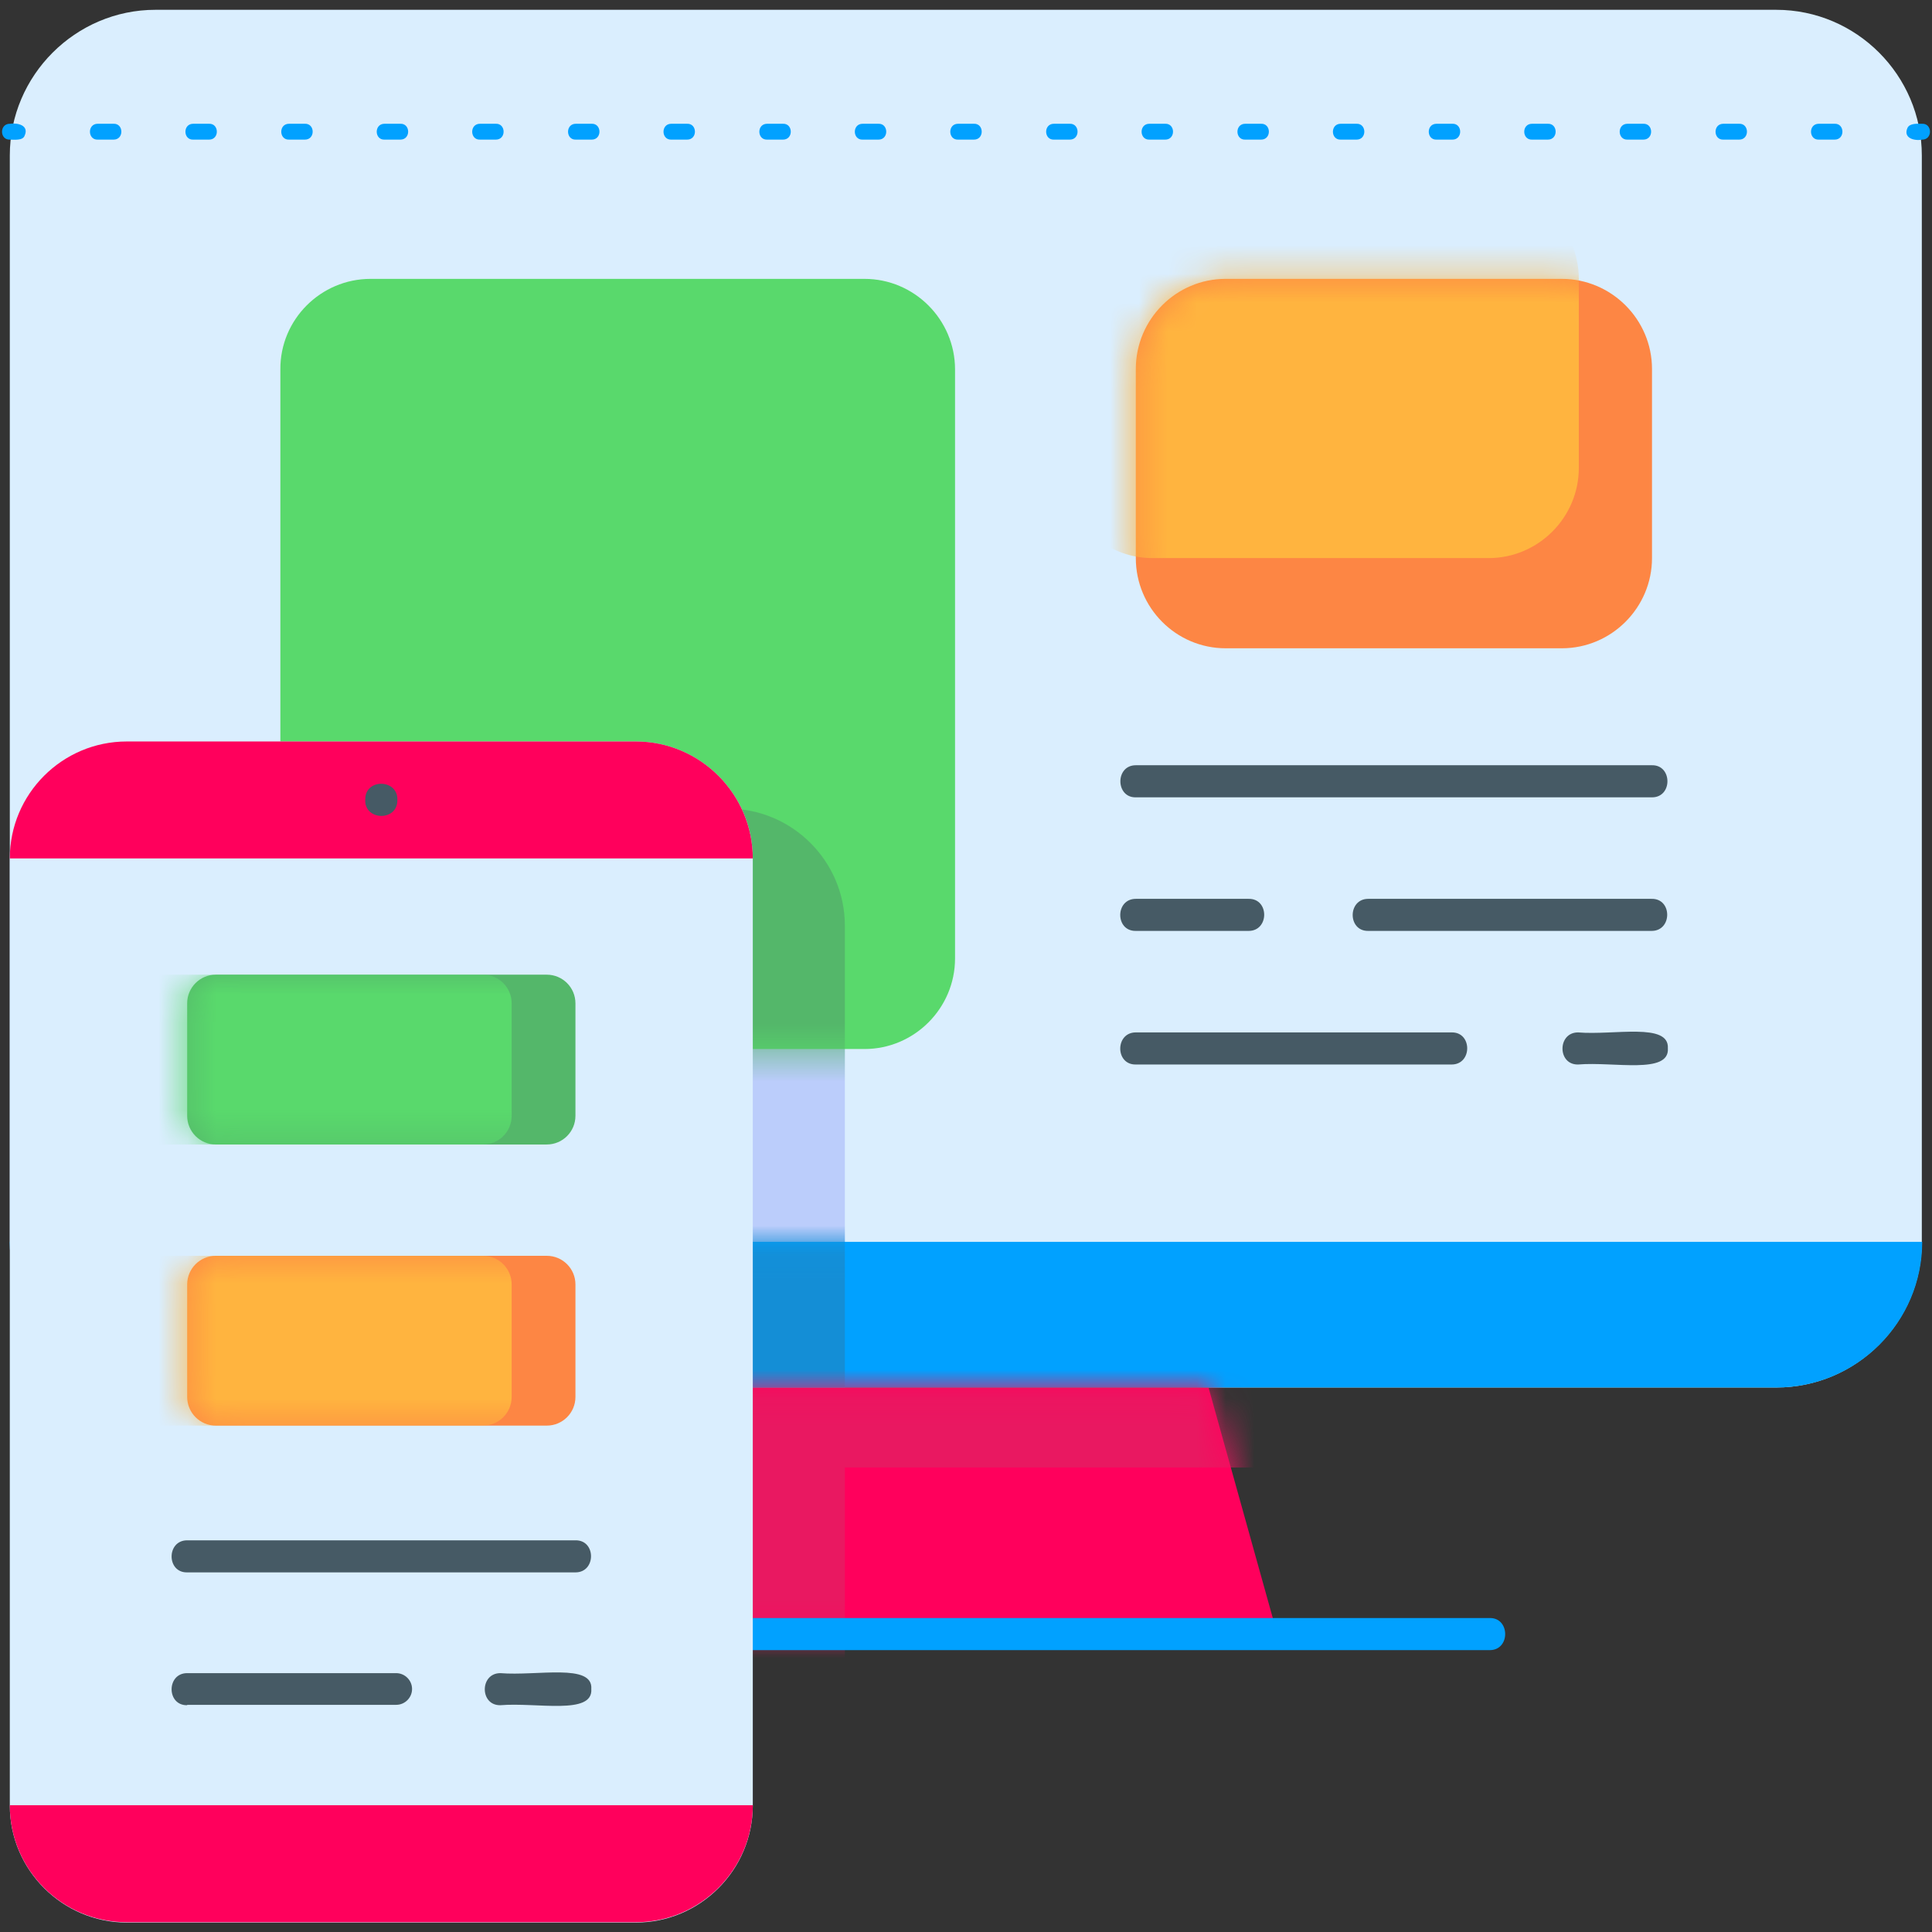
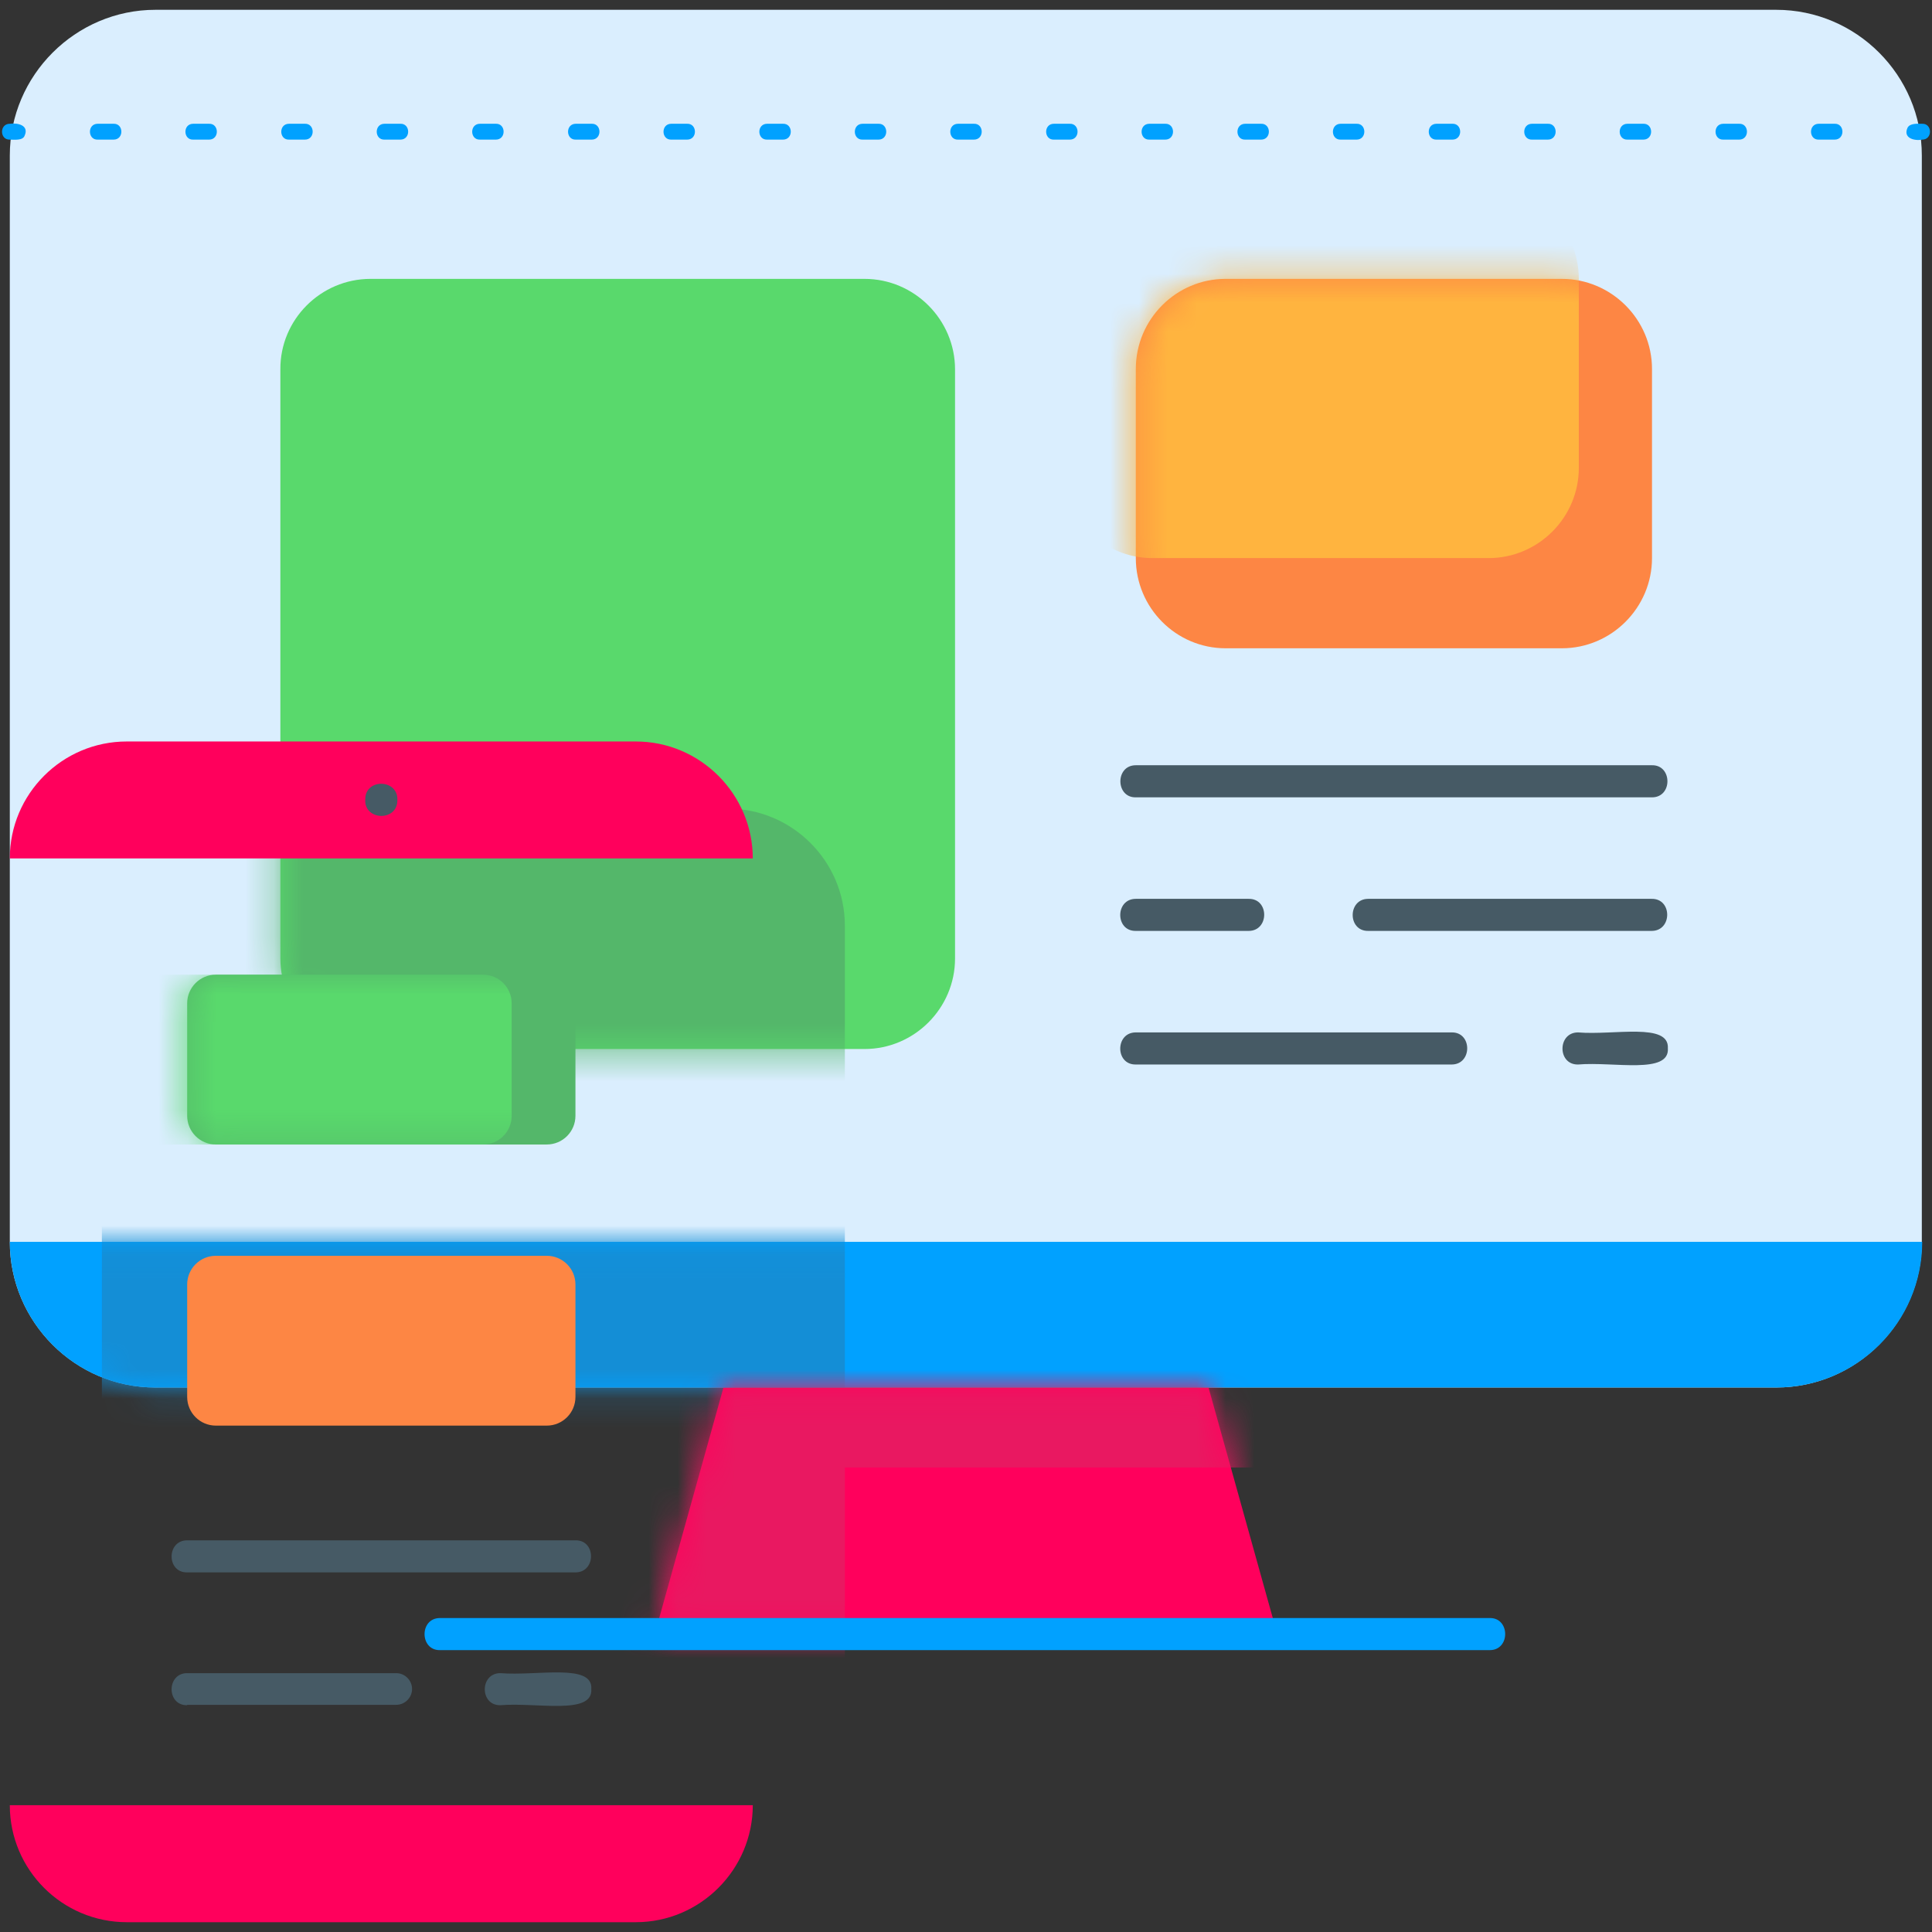
<svg xmlns="http://www.w3.org/2000/svg" width="67" height="67" viewBox="0 0 67 67" fill="none">
  <rect x="0" y="0" width="67" height="67" fill="#333333" stroke="none" />
  <g clip-path="url(#clip0_97_52)">
    <path fill-rule="evenodd" clip-rule="evenodd" d="M5.391 0.34H61.596C64.383 0.34 66.647 2.617 66.647 5.391V43.066C66.647 45.853 64.37 48.117 61.596 48.117H5.391C2.604 48.117 0.34 45.84 0.34 43.066V5.391C0.34 2.617 2.617 0.34 5.391 0.34Z" fill="#DAEEFE" />
    <mask id="mask0_97_52" style="mask-type:luminance" maskUnits="userSpaceOnUse" x="0" y="0" width="67" height="49">
-       <path d="M5.391 0.34H61.596C64.383 0.34 66.647 2.617 66.647 5.391V43.066C66.647 45.853 64.37 48.117 61.596 48.117H5.391C2.604 48.117 0.34 45.84 0.34 43.066V5.391C0.34 2.617 2.617 0.34 5.391 0.34Z" fill="white" />
-     </mask>
+       </mask>
    <g mask="url(#mask0_97_52)">
      <path fill-rule="evenodd" clip-rule="evenodd" d="M7.59 28.043H25.243C27.467 28.043 29.299 29.862 29.299 32.1V64.945C29.299 67.17 27.48 69.002 25.243 69.002H7.59C5.365 69.002 3.533 67.183 3.533 64.945V32.1C3.533 29.862 5.365 28.043 7.59 28.043Z" fill="#BBCDFB" />
    </g>
    <path fill-rule="evenodd" clip-rule="evenodd" d="M0.34 43.066H66.66C66.66 45.853 64.383 48.117 61.609 48.117H5.391C2.617 48.13 0.34 45.853 0.34 43.066Z" fill="#01A1FF" />
    <mask id="mask1_97_52" style="mask-type:luminance" maskUnits="userSpaceOnUse" x="0" y="43" width="67" height="6">
      <path d="M0.34 43.066H66.66C66.66 45.853 64.383 48.117 61.609 48.117H5.391C2.617 48.13 0.34 45.853 0.34 43.066Z" fill="white" />
    </mask>
    <g mask="url(#mask1_97_52)">
      <path fill-rule="evenodd" clip-rule="evenodd" d="M7.59 28.043H25.243C27.467 28.043 29.299 29.862 29.299 32.1V64.945C29.299 67.17 27.48 69.002 25.243 69.002H7.59C5.365 69.002 3.533 67.183 3.533 64.945V32.1C3.533 29.862 5.365 28.043 7.59 28.043Z" fill="#148ED6" />
    </g>
    <path fill-rule="evenodd" clip-rule="evenodd" d="M12.85 9.671H29.98C31.707 9.671 33.12 11.084 33.12 12.811V33.238C33.12 34.966 31.707 36.379 29.98 36.379H12.85C11.123 36.379 9.723 34.966 9.723 33.238V12.811C9.71 11.084 11.123 9.671 12.85 9.671Z" fill="#59D96C" />
    <mask id="mask2_97_52" style="mask-type:luminance" maskUnits="userSpaceOnUse" x="9" y="9" width="25" height="28">
      <path d="M12.85 9.671H29.98C31.707 9.671 33.12 11.084 33.12 12.811V33.238C33.12 34.966 31.707 36.379 29.98 36.379H12.85C11.123 36.379 9.723 34.966 9.723 33.238V12.811C9.71 11.084 11.123 9.671 12.85 9.671Z" fill="white" />
    </mask>
    <g mask="url(#mask2_97_52)">
      <path fill-rule="evenodd" clip-rule="evenodd" d="M7.59 28.043H25.243C27.467 28.043 29.299 29.862 29.299 32.1V64.946C29.299 67.17 27.48 69.002 25.243 69.002H7.59C5.365 69.002 3.533 67.183 3.533 64.946V32.1C3.533 29.862 5.365 28.043 7.59 28.043Z" fill="#54B76A" />
    </g>
    <path fill-rule="evenodd" clip-rule="evenodd" d="M42.503 9.671H54.163C55.877 9.671 57.29 11.071 57.29 12.798V19.354C57.29 21.068 55.89 22.482 54.163 22.482H42.503C40.789 22.482 39.389 21.081 39.389 19.354V12.798C39.389 11.071 40.789 9.671 42.503 9.671Z" fill="#FD8644" />
    <mask id="mask3_97_52" style="mask-type:luminance" maskUnits="userSpaceOnUse" x="39" y="9" width="19" height="14">
      <path d="M42.503 9.671H54.163C55.877 9.671 57.29 11.071 57.29 12.798V19.354C57.29 21.068 55.89 22.482 54.163 22.482H42.503C40.789 22.482 39.389 21.081 39.389 19.354V12.798C39.389 11.071 40.789 9.671 42.503 9.671Z" fill="white" />
    </mask>
    <g mask="url(#mask3_97_52)">
      <path fill-rule="evenodd" clip-rule="evenodd" d="M39.964 6.543H51.624C53.338 6.543 54.752 7.943 54.752 9.671V16.227C54.752 17.941 53.351 19.354 51.624 19.354H39.964C38.25 19.354 36.85 17.954 36.85 16.227V9.671C36.837 7.956 38.25 6.543 39.964 6.543Z" fill="#FFB43F" />
    </g>
    <path fill-rule="evenodd" clip-rule="evenodd" d="M39.389 27.651C38.682 27.664 38.669 26.538 39.389 26.538H57.29C57.997 26.525 58.01 27.651 57.29 27.651H39.389Z" fill="#465A65" />
    <path fill-rule="evenodd" clip-rule="evenodd" d="M39.389 32.283C38.669 32.296 38.669 31.171 39.389 31.171H43.301C44.021 31.158 44.021 32.283 43.301 32.283H39.389ZM47.45 32.283C46.73 32.296 46.73 31.171 47.45 31.171H57.277C57.997 31.158 57.997 32.283 57.277 32.283H47.45Z" fill="#465A65" />
    <path fill-rule="evenodd" clip-rule="evenodd" d="M39.389 36.916C38.669 36.929 38.669 35.803 39.389 35.803H50.342C51.061 35.79 51.061 36.916 50.342 36.916H39.389ZM54.725 36.916C54.006 36.929 54.006 35.803 54.725 35.803C55.969 35.908 57.892 35.45 57.84 36.353C57.905 37.269 55.969 36.811 54.725 36.916Z" fill="#465A65" />
    <path fill-rule="evenodd" clip-rule="evenodd" d="M41.914 48.13H25.086L22.704 56.675H44.296L41.914 48.13Z" fill="#FF005C" />
    <mask id="mask4_97_52" style="mask-type:luminance" maskUnits="userSpaceOnUse" x="22" y="48" width="23" height="9">
      <path d="M41.914 48.13H25.086L22.704 56.675H44.296L41.914 48.13Z" fill="white" />
    </mask>
    <g mask="url(#mask4_97_52)">
-       <path fill-rule="evenodd" clip-rule="evenodd" d="M7.59 28.043H25.243C27.467 28.043 29.299 29.862 29.299 32.1V41.221H57.447V50.891H29.299V64.945C29.299 67.17 27.48 69.002 25.243 69.002H7.59C5.365 69.002 3.533 67.183 3.533 64.945V32.1C3.533 29.862 5.365 28.043 7.59 28.043Z" fill="#E91861" />
+       <path fill-rule="evenodd" clip-rule="evenodd" d="M7.59 28.043H25.243C27.467 28.043 29.299 29.862 29.299 32.1V41.221H57.447V50.891H29.299V64.945C29.299 67.17 27.48 69.002 25.243 69.002H7.59C5.365 69.002 3.533 67.183 3.533 64.945V32.1Z" fill="#E91861" />
    </g>
    <path fill-rule="evenodd" clip-rule="evenodd" d="M0.34 4.292C-0.026 4.292 -0.013 4.855 0.34 4.842C0.497 4.842 0.785 4.881 0.851 4.711C1.021 4.345 0.615 4.253 0.34 4.292ZM66.66 4.842C67.026 4.842 67.013 4.279 66.66 4.292C66.503 4.292 66.228 4.266 66.149 4.436C65.992 4.789 66.385 4.894 66.66 4.842ZM63.624 4.842C63.99 4.842 63.977 4.279 63.624 4.292H63.074C62.708 4.292 62.721 4.855 63.074 4.842H63.624ZM60.313 4.842C60.679 4.842 60.666 4.279 60.313 4.292H59.764C59.397 4.292 59.41 4.855 59.764 4.842H60.313ZM56.989 4.842C57.356 4.842 57.343 4.279 56.989 4.292H56.44C56.073 4.292 56.086 4.855 56.44 4.842H56.989ZM53.678 4.842C54.045 4.842 54.032 4.279 53.678 4.292H53.129C52.763 4.292 52.776 4.855 53.129 4.842H53.678ZM50.368 4.842C50.734 4.842 50.721 4.279 50.368 4.292H49.818C49.452 4.292 49.465 4.855 49.818 4.842H50.368ZM47.044 4.842C47.41 4.842 47.397 4.279 47.044 4.292H46.494C46.128 4.292 46.141 4.855 46.494 4.842H47.044ZM43.733 4.842C44.1 4.842 44.087 4.279 43.733 4.292H43.184C42.817 4.292 42.83 4.855 43.184 4.842H43.733ZM40.409 4.842C40.776 4.842 40.763 4.279 40.409 4.292H39.86C39.493 4.292 39.506 4.855 39.86 4.842H40.409ZM37.099 4.842C37.465 4.842 37.452 4.279 37.099 4.292H36.549C36.183 4.292 36.196 4.855 36.549 4.842H37.099ZM33.775 4.842C34.141 4.842 34.128 4.279 33.775 4.292H33.225C32.859 4.292 32.872 4.855 33.225 4.842H33.775ZM30.464 4.842C30.831 4.842 30.817 4.279 30.464 4.292H29.915C29.548 4.292 29.561 4.855 29.915 4.842H30.464ZM27.153 4.842C27.52 4.842 27.507 4.279 27.153 4.292H26.604C26.237 4.292 26.25 4.855 26.604 4.842H27.153ZM23.829 4.842C24.196 4.842 24.183 4.279 23.829 4.292H23.28C22.913 4.292 22.927 4.855 23.28 4.842H23.829ZM20.519 4.842C20.885 4.842 20.872 4.279 20.519 4.292H19.969C19.603 4.292 19.616 4.855 19.969 4.842H20.519ZM17.195 4.842C17.561 4.842 17.548 4.279 17.195 4.292H16.645C16.279 4.292 16.292 4.855 16.645 4.842H17.195ZM13.884 4.842C14.251 4.842 14.238 4.279 13.884 4.292H13.335C12.968 4.292 12.981 4.855 13.335 4.842H13.884ZM10.573 4.842C10.94 4.842 10.927 4.279 10.573 4.292H10.024C9.657 4.292 9.671 4.855 10.024 4.842H10.573ZM7.25 4.842C7.616 4.842 7.603 4.279 7.25 4.292H6.7C6.334 4.292 6.347 4.855 6.7 4.842H7.25ZM3.939 4.842C4.305 4.842 4.292 4.279 3.939 4.292H3.389C3.023 4.292 3.036 4.855 3.389 4.842H3.939Z" fill="#01A1FF" />
    <path fill-rule="evenodd" clip-rule="evenodd" d="M15.258 57.225C14.552 57.238 14.538 56.112 15.258 56.112H51.663C52.37 56.099 52.383 57.225 51.663 57.225H15.258Z" fill="#01A1FF" />
-     <path fill-rule="evenodd" clip-rule="evenodd" d="M4.397 25.714H22.05C24.274 25.714 26.106 27.533 26.106 29.77V62.616C26.106 64.841 24.288 66.673 22.05 66.673H4.397C2.172 66.673 0.34 64.854 0.34 62.616V29.77C0.34 27.533 2.159 25.714 4.397 25.714Z" fill="#DAEEFE" />
    <path fill-rule="evenodd" clip-rule="evenodd" d="M7.485 33.801H18.962C19.511 33.801 19.956 34.246 19.956 34.795V38.695C19.956 39.245 19.511 39.69 18.962 39.69H7.485C6.936 39.69 6.491 39.245 6.491 38.695V34.795C6.491 34.246 6.936 33.801 7.485 33.801Z" fill="#54B76A" />
    <mask id="mask5_97_52" style="mask-type:luminance" maskUnits="userSpaceOnUse" x="6" y="33" width="14" height="7">
      <path d="M7.485 33.801H18.962C19.511 33.801 19.956 34.246 19.956 34.795V38.695C19.956 39.245 19.511 39.69 18.962 39.69H7.485C6.936 39.69 6.491 39.245 6.491 38.695V34.795C6.491 34.246 6.936 33.801 7.485 33.801Z" fill="white" />
    </mask>
    <g mask="url(#mask5_97_52)">
      <path fill-rule="evenodd" clip-rule="evenodd" d="M5.274 33.801H16.75C17.3 33.801 17.744 34.246 17.744 34.795V38.695C17.744 39.245 17.3 39.69 16.75 39.69H5.274C4.724 39.69 4.279 39.245 4.279 38.695V34.795C4.279 34.246 4.724 33.801 5.274 33.801Z" fill="#59D96C" />
    </g>
    <path fill-rule="evenodd" clip-rule="evenodd" d="M7.485 43.55H18.962C19.511 43.55 19.956 43.995 19.956 44.544V48.444C19.956 48.994 19.511 49.439 18.962 49.439H7.485C6.936 49.439 6.491 48.994 6.491 48.444V44.544C6.491 43.995 6.936 43.55 7.485 43.55Z" fill="#FD8644" />
    <mask id="mask6_97_52" style="mask-type:luminance" maskUnits="userSpaceOnUse" x="6" y="43" width="14" height="7">
-       <path d="M7.485 43.55H18.962C19.511 43.55 19.956 43.995 19.956 44.544V48.444C19.956 48.994 19.511 49.439 18.962 49.439H7.485C6.936 49.439 6.491 48.994 6.491 48.444V44.544C6.491 43.995 6.936 43.55 7.485 43.55Z" fill="white" />
-     </mask>
+       </mask>
    <g mask="url(#mask6_97_52)">
      <path fill-rule="evenodd" clip-rule="evenodd" d="M5.274 43.55H16.75C17.3 43.55 17.744 43.995 17.744 44.544V48.444C17.744 48.994 17.3 49.439 16.75 49.439H5.274C4.724 49.439 4.279 48.994 4.279 48.444V44.544C4.279 43.995 4.724 43.55 5.274 43.55Z" fill="#FFB43F" />
    </g>
    <path fill-rule="evenodd" clip-rule="evenodd" d="M6.491 54.529C5.771 54.542 5.771 53.417 6.491 53.417H19.956C20.676 53.404 20.676 54.529 19.956 54.529H6.491Z" fill="#465A65" />
    <path fill-rule="evenodd" clip-rule="evenodd" d="M6.491 59.135C5.771 59.148 5.771 58.023 6.491 58.023H13.74C14.041 58.023 14.29 58.272 14.29 58.573C14.29 58.874 14.041 59.122 13.74 59.122H6.491V59.135ZM17.352 59.135C16.632 59.148 16.632 58.023 17.352 58.023C18.621 58.128 20.571 57.67 20.506 58.573C20.571 59.489 18.621 59.031 17.352 59.135Z" fill="#465A65" />
    <path fill-rule="evenodd" clip-rule="evenodd" d="M0.34 29.77H26.106C26.106 27.546 24.288 25.714 22.05 25.714H4.397C2.159 25.714 0.34 27.533 0.34 29.77Z" fill="#FF005C" />
    <path fill-rule="evenodd" clip-rule="evenodd" d="M12.667 27.716C12.667 26.983 13.819 27.009 13.78 27.755C13.78 28.501 12.615 28.462 12.667 27.716Z" fill="#465A65" />
    <path fill-rule="evenodd" clip-rule="evenodd" d="M0.34 62.603H26.106C26.106 64.828 24.288 66.66 22.05 66.66H4.397C2.159 66.66 0.34 64.841 0.34 62.603Z" fill="#FF005C" />
  </g>
  <defs>
    <clipPath id="clip0_97_52">
      <rect width="67" height="67" fill="white" />
    </clipPath>
  </defs>
</svg>